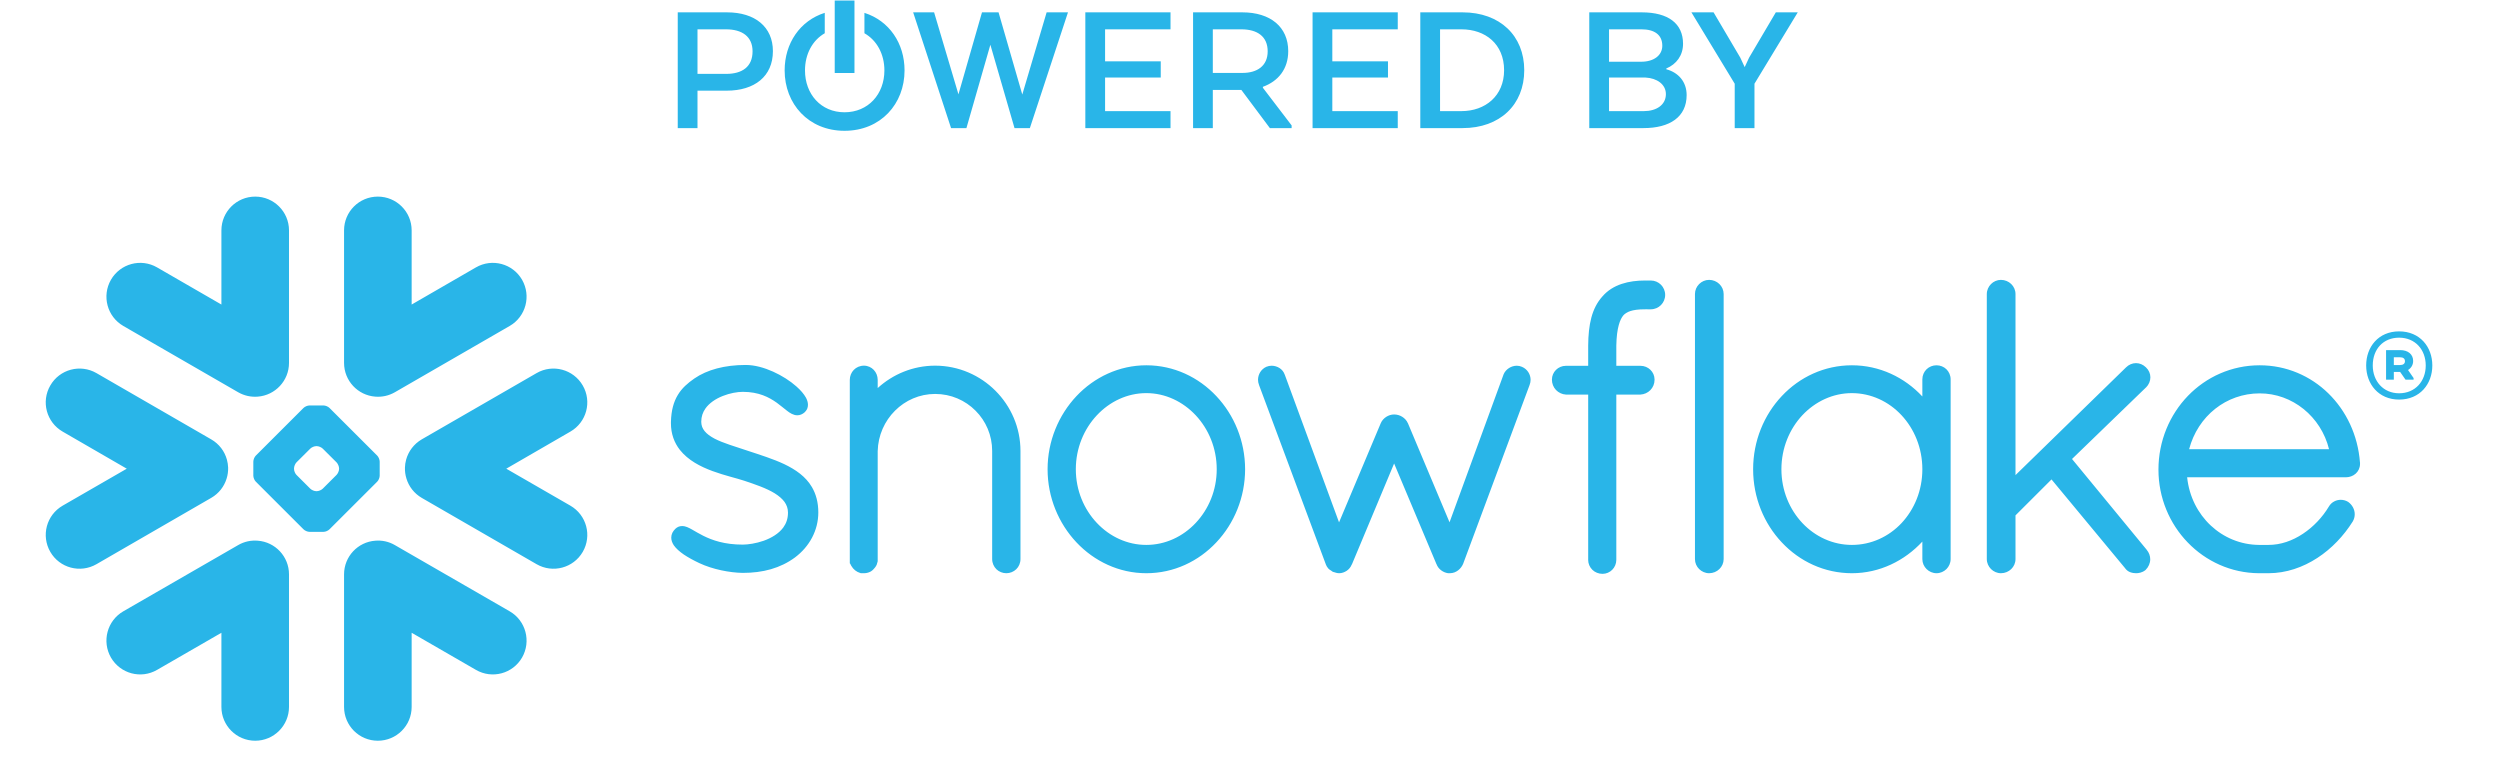
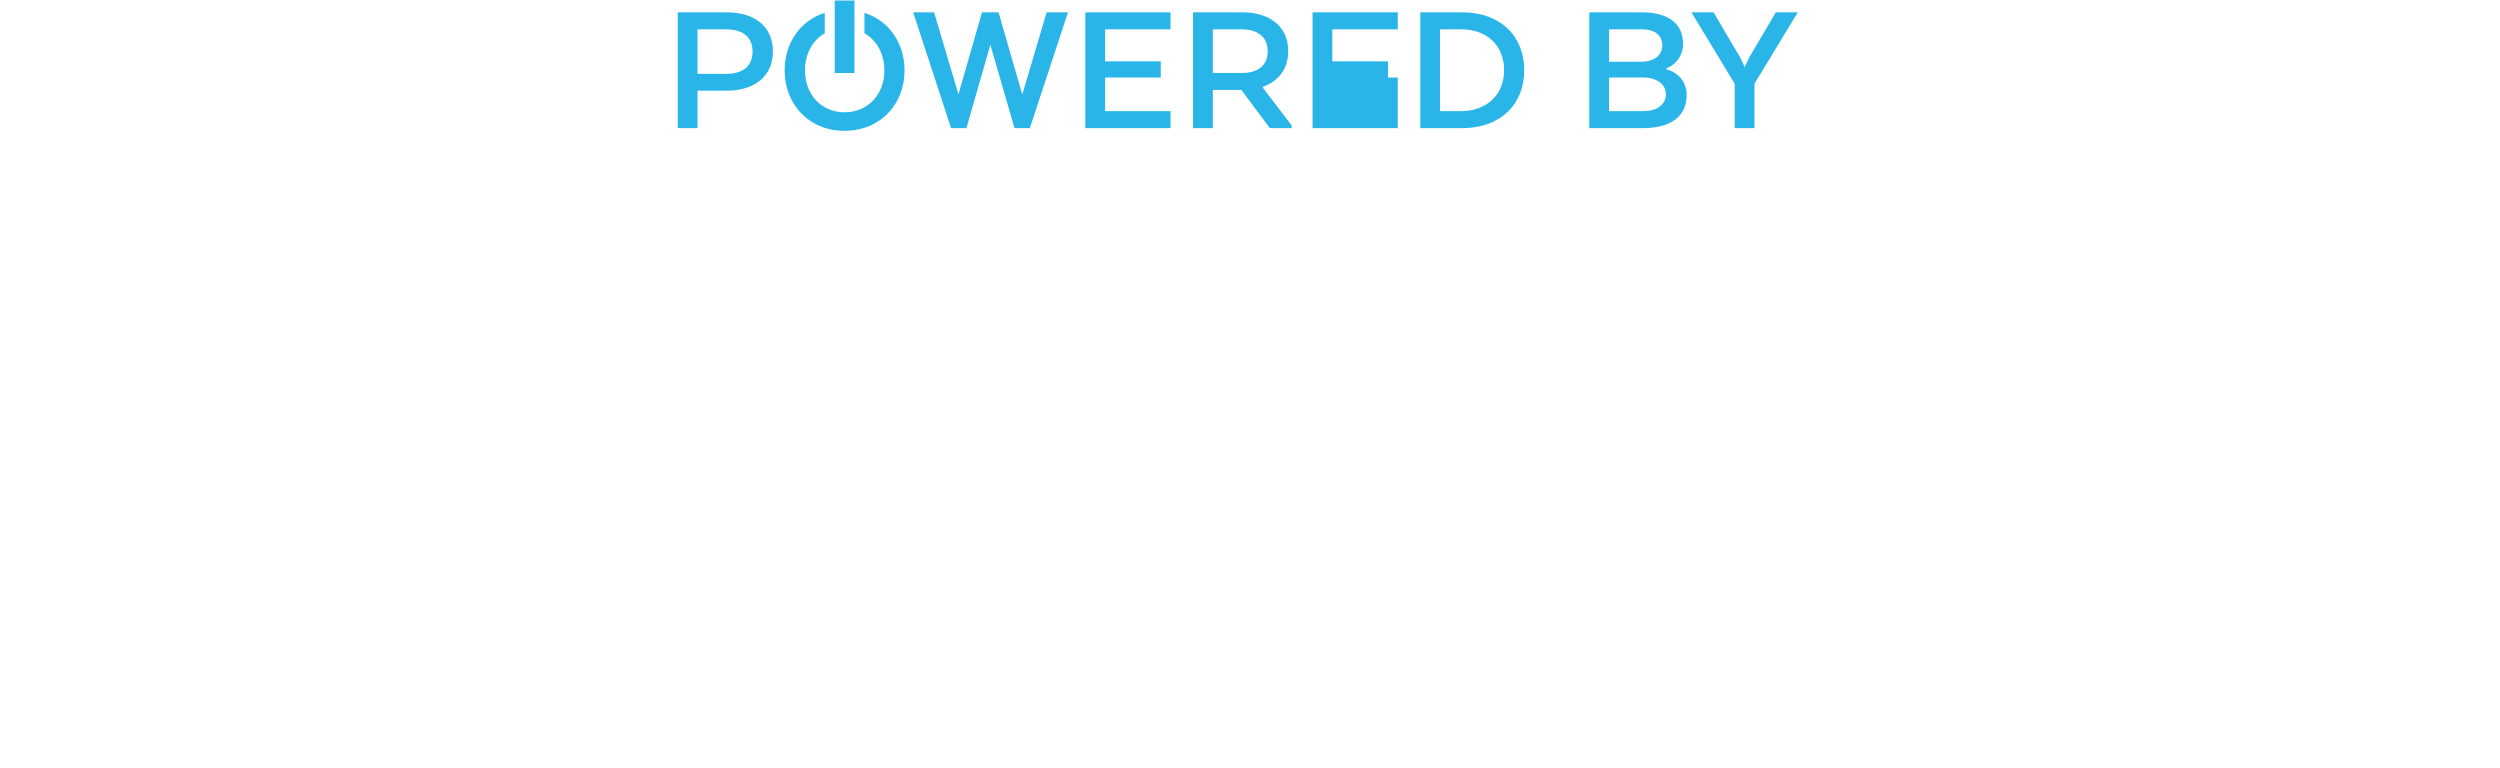
<svg xmlns="http://www.w3.org/2000/svg" width="703" height="216" viewBox="0 0 703 216" fill="none">
  <g clip-path="url(#clip0_251_29922)">
-     <path fill-rule="evenodd" clip-rule="evenodd" d="M234.724 20.524H240.277V0.158H234.724V20.524ZM243.079 3.617V9.35C246.563 11.333 248.693 15.198 248.693 19.801C248.693 26.473 244.148 31.572 237.473 31.572C230.852 31.572 226.365 26.473 226.365 19.801C226.365 15.195 228.47 11.329 231.922 9.347V3.606C224.959 5.814 220.642 12.172 220.642 19.801C220.642 29.186 227.318 36.78 237.473 36.78C247.684 36.78 254.359 29.186 254.359 19.801C254.359 12.182 250.054 5.832 243.079 3.617ZM499.36 3.472H505.531L493.357 23.544V36.022H487.802V23.544L475.628 3.472H481.856L489.373 16.22L490.608 18.878L491.842 16.22L499.36 3.472ZM452.459 21.808V31.247H462.276C465.755 31.247 468.448 29.512 468.448 26.473C468.448 23.707 465.923 21.971 462.726 21.808H452.459ZM461.604 8.246H452.459V17.36H461.491C465.138 17.36 467.438 15.516 467.438 12.857C467.438 9.764 465.194 8.246 461.604 8.246ZM462.164 36.022H446.904V3.472H461.66C469.121 3.472 473.273 6.619 473.273 12.315C473.273 15.569 471.421 18.065 468.56 19.259V19.475C471.983 20.398 474.283 23.001 474.283 26.744C474.283 32.875 469.57 36.022 462.164 36.022ZM404.942 8.246V31.247H410.945C417.676 31.247 422.951 26.962 422.951 19.746C422.951 12.368 417.676 8.246 410.945 8.246H404.942ZM411.282 36.022H399.387V3.472H411.282C421.772 3.472 428.617 10.036 428.617 19.746C428.617 29.457 421.772 36.022 411.282 36.022ZM390.3 21.808H374.647V31.247H393.049V36.022H369.094V3.472H393.049V8.246H374.647V17.251H390.3V21.808ZM349.066 8.246H341.043V20.506H349.402C353.498 20.506 356.471 18.553 356.471 14.431C356.471 10.253 353.554 8.246 349.066 8.246ZM349.346 3.472C357.257 3.472 362.25 7.595 362.25 14.377C362.25 19.421 359.444 22.839 355.125 24.412V24.683L363.204 35.262V36.022H357.088L349.066 25.28H341.043V36.022H335.49V3.472H349.346ZM326.402 21.808H310.748V31.247H329.15V36.022H305.195V3.472H329.15V8.246H310.748V17.251H326.402V21.808ZM278.491 12.586L271.759 36.022H267.439L256.779 3.472H262.67L269.516 26.527L276.135 3.472H280.792L287.468 26.582L294.312 3.472H300.316L289.599 36.022H285.28L278.491 12.586ZM204.157 8.246H196.135V20.777H204.214C208.646 20.777 211.62 18.824 211.62 14.431C211.62 10.253 208.646 8.246 204.157 8.246ZM190.581 3.472H204.439C212.348 3.472 217.341 7.595 217.341 14.377C217.341 21.483 212.18 25.497 204.327 25.497H196.135V36.022H190.581V3.472Z" fill="#29B5E8" />
+     <path fill-rule="evenodd" clip-rule="evenodd" d="M234.724 20.524H240.277V0.158H234.724V20.524ZM243.079 3.617V9.35C246.563 11.333 248.693 15.198 248.693 19.801C248.693 26.473 244.148 31.572 237.473 31.572C230.852 31.572 226.365 26.473 226.365 19.801C226.365 15.195 228.47 11.329 231.922 9.347V3.606C224.959 5.814 220.642 12.172 220.642 19.801C220.642 29.186 227.318 36.78 237.473 36.78C247.684 36.78 254.359 29.186 254.359 19.801C254.359 12.182 250.054 5.832 243.079 3.617ZM499.36 3.472H505.531L493.357 23.544V36.022H487.802V23.544L475.628 3.472H481.856L489.373 16.22L490.608 18.878L491.842 16.22L499.36 3.472ZM452.459 21.808V31.247H462.276C465.755 31.247 468.448 29.512 468.448 26.473C468.448 23.707 465.923 21.971 462.726 21.808H452.459ZM461.604 8.246H452.459V17.36H461.491C465.138 17.36 467.438 15.516 467.438 12.857C467.438 9.764 465.194 8.246 461.604 8.246ZM462.164 36.022H446.904V3.472H461.66C469.121 3.472 473.273 6.619 473.273 12.315C473.273 15.569 471.421 18.065 468.56 19.259V19.475C471.983 20.398 474.283 23.001 474.283 26.744C474.283 32.875 469.57 36.022 462.164 36.022ZM404.942 8.246V31.247H410.945C417.676 31.247 422.951 26.962 422.951 19.746C422.951 12.368 417.676 8.246 410.945 8.246H404.942ZM411.282 36.022H399.387V3.472H411.282C421.772 3.472 428.617 10.036 428.617 19.746C428.617 29.457 421.772 36.022 411.282 36.022ZM390.3 21.808H374.647H393.049V36.022H369.094V3.472H393.049V8.246H374.647V17.251H390.3V21.808ZM349.066 8.246H341.043V20.506H349.402C353.498 20.506 356.471 18.553 356.471 14.431C356.471 10.253 353.554 8.246 349.066 8.246ZM349.346 3.472C357.257 3.472 362.25 7.595 362.25 14.377C362.25 19.421 359.444 22.839 355.125 24.412V24.683L363.204 35.262V36.022H357.088L349.066 25.28H341.043V36.022H335.49V3.472H349.346ZM326.402 21.808H310.748V31.247H329.15V36.022H305.195V3.472H329.15V8.246H310.748V17.251H326.402V21.808ZM278.491 12.586L271.759 36.022H267.439L256.779 3.472H262.67L269.516 26.527L276.135 3.472H280.792L287.468 26.582L294.312 3.472H300.316L289.599 36.022H285.28L278.491 12.586ZM204.157 8.246H196.135V20.777H204.214C208.646 20.777 211.62 18.824 211.62 14.431C211.62 10.253 208.646 8.246 204.157 8.246ZM190.581 3.472H204.439C212.348 3.472 217.341 7.595 217.341 14.377C217.341 21.483 212.18 25.497 204.327 25.497H196.135V36.022H190.581V3.472Z" fill="#29B5E8" />
  </g>
-   <path fill-rule="evenodd" clip-rule="evenodd" d="M427.997 103.163L427.979 103.151C427.979 103.151 427.968 103.145 427.955 103.145C427.499 102.945 427 102.841 426.52 102.841C425.741 102.847 424.995 103.079 424.344 103.486C423.681 103.906 423.12 104.519 422.798 105.285V105.304L407.61 146.869L395.906 119.01L395.887 118.996C395.558 118.218 394.969 117.617 394.301 117.198C393.624 116.778 392.846 116.547 392.026 116.547C391.23 116.547 390.487 116.795 389.831 117.203C389.186 117.622 388.603 118.218 388.274 118.996L388.268 119.01L376.539 146.888L361.27 105.34H361.259C360.992 104.538 360.45 103.911 359.806 103.498C359.149 103.079 358.383 102.847 357.592 102.841C357.088 102.841 356.577 102.945 356.096 103.145H356.073L356.054 103.163C354.631 103.826 353.762 105.249 353.756 106.8C353.756 107.287 353.853 107.773 354.041 108.253H354.035L372.817 158.683V158.702C372.963 159.078 373.17 159.45 373.475 159.815C373.692 160.076 374.016 160.295 374.35 160.478C374.411 160.538 374.508 160.623 374.653 160.714C374.812 160.812 375.013 160.879 375.22 160.915C375.554 161.025 375.998 161.188 376.594 161.188C377.353 161.188 378.059 160.915 378.691 160.507C379.281 160.113 379.81 159.522 380.101 158.757L380.15 158.72L392.026 130.33L403.919 158.604H403.931C404.205 159.358 404.686 159.949 405.245 160.368C405.835 160.812 406.496 161.086 407.197 161.188H407.695C408.17 161.188 408.632 161.098 409.02 160.946C409.428 160.788 409.756 160.581 410.029 160.374C410.668 159.887 411.161 159.219 411.465 158.477V158.459L430.126 108.253C430.309 107.773 430.405 107.292 430.405 106.806C430.4 105.268 429.493 103.802 427.997 103.163V103.163ZM342.142 131.954C342.142 126.032 339.868 120.669 336.251 116.795C332.615 112.916 327.689 110.544 322.338 110.544C316.987 110.544 312.05 112.916 308.42 116.795C304.796 120.669 302.522 126.032 302.522 131.954C302.522 137.871 304.796 143.185 308.42 147.033C312.05 150.894 316.987 153.23 322.338 153.23C327.689 153.23 332.632 150.894 336.251 147.033C339.868 143.185 342.142 137.871 342.142 131.954V131.954ZM342.039 111.396C347.061 116.723 350.113 124.031 350.125 131.954C350.113 139.877 347.061 147.179 342.039 152.506C337.053 157.827 330.091 161.189 322.351 161.189C314.671 161.189 307.696 157.827 302.692 152.506C297.682 147.179 294.581 139.877 294.581 131.954C294.581 124.031 297.682 116.723 302.692 111.396C307.696 106.081 314.671 102.719 322.351 102.719C330.091 102.719 337.053 106.081 342.039 111.396V111.396ZM262.963 102.823C256.736 102.823 251.052 105.249 246.808 109.122V106.806C246.801 105.742 246.406 104.75 245.712 104.021C245.038 103.303 244.04 102.823 242.946 102.823C241.815 102.823 240.793 103.279 240.083 104.015C239.384 104.738 238.964 105.742 238.964 106.806V158.411L239.127 158.575L239.134 158.599C239.177 158.769 239.286 158.957 239.401 159.14C239.942 160.094 240.829 160.819 241.93 161.14L242.088 161.189H242.946C243.518 161.189 244.095 161.067 244.643 160.812C245.099 160.593 245.524 160.24 245.865 159.791L245.877 159.796C245.919 159.754 245.932 159.7 245.981 159.657C245.998 159.651 246.017 159.632 246.029 159.614C246.241 159.341 246.418 159.061 246.528 158.8C246.644 158.489 246.716 158.198 246.771 157.972L246.808 157.827V126.841C246.923 122.408 248.747 118.401 251.672 115.488C254.578 112.577 258.56 110.777 262.963 110.777C267.439 110.777 271.432 112.577 274.327 115.488C277.233 118.39 278.997 122.39 278.997 126.799V157.225C278.997 158.337 279.471 159.365 280.189 160.07C280.924 160.775 281.927 161.189 282.974 161.189C284.037 161.189 285.035 160.775 285.764 160.07C286.507 159.365 286.956 158.337 286.956 157.225V126.799C286.956 113.665 276.231 102.841 262.963 102.823V102.823ZM654.925 126.312C652.663 117.136 644.606 110.6 635.413 110.618C625.988 110.618 618.042 117.015 615.579 126.312H654.925ZM663.638 130.07V130.464C663.638 131.565 663.145 132.556 662.399 133.206C661.656 133.863 660.689 134.204 659.65 134.216H615.026C616.163 145.105 624.857 153.145 635.236 153.23H637.87C641.304 153.242 644.649 152.057 647.593 150.092C650.54 148.147 653.089 145.429 654.882 142.437C655.253 141.798 655.783 141.312 656.359 141.014C656.949 140.692 657.583 140.546 658.22 140.546C658.925 140.546 659.625 140.728 660.239 141.099L660.282 141.117L660.33 141.154C661.449 141.975 662.149 143.227 662.149 144.602C662.149 145.301 661.967 146.012 661.583 146.657L661.572 146.681L661.559 146.693C659.065 150.658 655.666 154.275 651.63 156.897C647.586 159.523 642.898 161.189 637.87 161.189H635.193C627.363 161.134 620.285 157.827 615.183 152.536C610.094 147.265 606.957 140.022 606.957 132.064C606.957 123.971 610.119 116.626 615.25 111.311C620.383 106.003 627.514 102.719 635.413 102.719C642.953 102.719 649.726 105.718 654.743 110.625C659.759 115.531 663.036 122.347 663.62 130.015L663.638 130.07ZM480.599 78.701C479.512 78.701 478.514 79.158 477.797 79.876C477.079 80.587 476.623 81.59 476.623 82.678V157.224C476.623 158.313 477.079 159.31 477.797 160.016C478.514 160.721 479.512 161.189 480.599 161.189C482.856 161.189 484.68 159.413 484.692 157.224V82.678C484.68 80.484 482.856 78.701 480.599 78.701V78.701ZM220.564 130.532C217.354 129.018 213.711 127.899 210.076 126.694C206.731 125.564 203.338 124.603 200.918 123.339C199.702 122.688 198.753 122 198.14 121.229C197.513 120.457 197.209 119.672 197.191 118.602C197.197 117.136 197.623 115.956 198.34 114.911C199.428 113.348 201.252 112.132 203.247 111.347C205.217 110.558 207.351 110.186 208.878 110.186C213.389 110.193 216.241 111.695 218.43 113.25C219.512 114.036 220.425 114.832 221.288 115.488C221.732 115.829 222.145 116.139 222.626 116.37C223.081 116.595 223.616 116.778 224.2 116.778C224.571 116.778 224.943 116.711 225.282 116.564C225.641 116.419 225.952 116.213 226.25 115.956C226.541 115.684 226.791 115.355 226.967 114.99C227.125 114.613 227.198 114.224 227.198 113.841C227.198 113.135 226.972 112.473 226.65 111.852C226.049 110.758 225.124 109.712 223.945 108.667C222.194 107.11 219.884 105.626 217.397 104.507C214.903 103.389 212.228 102.628 209.68 102.628C203.776 102.628 198.844 103.966 195.263 106.429C193.396 107.718 191.755 109.128 190.594 111.075C189.414 113.026 188.758 115.434 188.672 118.566C188.666 118.705 188.666 118.845 188.666 118.984C188.654 122.025 189.633 124.53 191.171 126.494C193.506 129.45 196.972 131.219 200.372 132.471C203.765 133.723 207.157 134.472 209.298 135.189C212.312 136.193 215.517 137.28 217.852 138.722C219.014 139.457 219.956 140.248 220.595 141.118C221.215 142.012 221.567 142.935 221.58 144.103V144.189C221.574 145.879 221.076 147.205 220.254 148.341C219.014 150.031 216.952 151.272 214.763 152.057C212.581 152.822 210.312 153.145 208.853 153.145C203.703 153.145 200.256 151.904 197.757 150.658C196.504 150.031 195.489 149.411 194.571 148.888C194.114 148.638 193.689 148.407 193.239 148.225C192.8 148.043 192.333 147.927 191.804 147.927C191.482 147.927 191.129 147.982 190.806 148.109C190.478 148.25 190.18 148.445 189.931 148.681C189.584 149.017 189.281 149.393 189.068 149.825C188.861 150.257 188.758 150.712 188.758 151.187C188.758 151.965 189.049 152.677 189.463 153.321C190.113 154.251 191.069 155.085 192.259 155.917C193.488 156.738 194.953 157.547 196.643 158.344C200.389 160.113 205.193 161.038 208.841 161.098H208.853C214.527 161.098 219.427 159.791 223.556 156.751V156.744H223.562C227.599 153.704 230.11 149.186 230.11 144.085C230.11 141.281 229.454 138.904 228.305 136.958C226.572 134.009 223.756 132.064 220.564 130.532V130.532ZM540.565 131.954C540.565 125.977 538.308 120.621 534.703 116.754C531.102 112.899 526.16 110.558 520.753 110.546C515.391 110.546 510.466 112.899 506.829 116.754C503.218 120.621 500.933 125.977 500.933 131.954C500.933 137.926 503.218 143.246 506.829 147.083C510.448 150.92 515.391 153.23 520.753 153.23C526.172 153.23 531.115 150.92 534.715 147.095C538.308 143.246 540.565 137.931 540.565 131.954V131.954ZM547.326 103.826C548.061 104.538 548.518 105.566 548.518 106.677V157.224C548.518 158.313 548.05 159.31 547.351 160.016C546.632 160.721 545.641 161.189 544.547 161.189C543.453 161.189 542.449 160.721 541.743 160.016C541.027 159.31 540.565 158.313 540.565 157.224V152.293C535.56 157.699 528.532 161.189 520.754 161.189C513.014 161.189 506.046 157.863 501.054 152.536C496.044 147.234 492.98 139.931 492.98 131.954C492.98 123.977 496.044 116.668 501.054 111.36C506.046 106.04 513.014 102.719 520.754 102.719C528.526 102.719 535.56 106.107 540.565 111.488V106.677C540.565 105.566 541.021 104.538 541.757 103.826C542.492 103.127 543.483 102.719 544.547 102.719C545.599 102.719 546.602 103.127 547.326 103.826V103.826ZM603.467 108.952C604.257 108.167 604.688 107.127 604.688 106.095C604.688 105.079 604.257 104.063 603.46 103.327H603.467C603.46 103.303 603.442 103.303 603.442 103.303C603.436 103.285 603.424 103.279 603.424 103.279H603.412C602.645 102.525 601.66 102.111 600.644 102.111C599.617 102.111 598.615 102.538 597.848 103.303L566.758 133.602V82.678C566.758 80.484 564.922 78.701 562.666 78.701C561.579 78.701 560.581 79.158 559.87 79.876C559.164 80.587 558.69 81.59 558.69 82.678V157.224C558.69 158.313 559.164 159.31 559.87 160.016C560.581 160.721 561.579 161.189 562.666 161.189C564.922 161.189 566.758 159.413 566.758 157.224V144.924L576.883 134.812L597.521 159.711C597.909 160.283 598.439 160.678 598.961 160.885C599.557 161.11 600.135 161.189 600.651 161.189C601.362 161.189 602.366 161.037 603.248 160.344L603.296 160.314L603.35 160.259C604.177 159.444 604.645 158.361 604.645 157.255C604.645 156.325 604.3 155.376 603.661 154.616V154.604L582.653 129.066L603.448 108.952H603.467ZM464.195 78.879H463.306C463.191 78.879 463.075 78.891 462.954 78.896C462.844 78.891 462.729 78.879 462.613 78.879C460.321 78.879 458.096 79.139 456.015 79.833C453.967 80.513 452.076 81.638 450.61 83.348L450.605 83.341L450.599 83.348V83.353C449.085 85.038 448.087 87.05 447.48 89.337C446.872 91.635 446.621 94.225 446.598 97.168V102.867H440.316C438.134 102.879 436.401 104.624 436.401 106.734C436.389 107.87 436.832 108.916 437.55 109.67C438.274 110.413 439.264 110.899 440.365 110.959H446.598V157.322L446.591 157.431C446.591 158.52 447.048 159.522 447.783 160.24C448.512 160.946 449.535 161.365 450.647 161.365C452.763 161.353 454.501 159.627 454.508 157.431V110.959H461.263C462.352 110.899 463.355 110.442 464.074 109.707C464.808 108.971 465.259 107.938 465.259 106.818V106.667C465.234 104.581 463.489 102.867 461.306 102.867H454.508V97.192C454.551 94.682 454.812 92.803 455.188 91.435C455.554 90.061 456.053 89.196 456.502 88.662C456.94 88.187 457.512 87.792 458.442 87.476C459.379 87.172 460.674 86.978 462.425 86.978H462.632C462.736 86.978 462.844 86.959 462.941 86.959C463.064 86.959 463.179 86.978 463.306 86.978H463.817H464.195C466.438 86.978 468.244 85.165 468.244 82.928C468.244 80.691 466.438 78.879 464.195 78.879V78.879ZM63.72 134.586C64.042 133.57 64.176 132.525 64.152 131.491C64.115 130.744 64.018 129.996 63.806 129.248C63.167 126.925 61.653 124.851 59.384 123.544L27.121 104.914C22.567 102.293 16.761 103.851 14.146 108.398C11.507 112.94 13.064 118.74 17.618 121.368L35.647 131.796L17.618 142.193C13.064 144.826 11.513 150.626 14.146 155.187C16.761 159.722 22.567 161.274 27.121 158.653L59.384 140.01C61.561 138.758 63.039 136.793 63.72 134.586V134.586ZM72.475 152.043C70.621 151.885 68.694 152.274 66.961 153.284L34.674 171.902C30.132 174.528 28.581 180.359 31.202 184.908C33.835 189.444 39.636 191.007 44.172 188.368L62.261 177.934V198.784C62.261 204.037 66.51 208.293 71.77 208.293C77.005 208.293 81.268 204.037 81.268 198.784V161.51C81.268 156.506 77.389 152.395 72.475 152.043V152.043ZM105.541 111.535C107.389 111.687 109.311 111.292 111.044 110.295L143.325 91.659C147.873 89.031 149.417 83.225 146.802 78.665C144.182 74.123 138.376 72.566 133.833 75.193L115.757 85.639V64.783C115.757 59.542 111.506 55.286 106.247 55.286C100.987 55.286 96.748 59.542 96.748 64.783V102.056C96.748 107.055 100.616 111.171 105.541 111.535V111.535ZM34.674 91.659L66.961 110.295C68.694 111.292 70.621 111.687 72.475 111.535C77.389 111.171 81.268 107.055 81.268 102.056V64.783C81.268 59.542 77.005 55.286 71.77 55.286C66.51 55.286 62.261 59.542 62.261 64.783V85.639L44.172 75.193C39.636 72.566 33.835 74.123 31.202 78.665C28.581 83.225 30.132 89.031 34.674 91.659V91.659ZM95.35 131.717C95.35 131.176 95.022 130.421 94.639 130.02L90.754 126.153C90.371 125.771 89.617 125.454 89.075 125.454H88.923C88.382 125.454 87.629 125.771 87.252 126.153L83.366 130.02C82.977 130.421 82.679 131.176 82.679 131.717V131.868C82.679 132.404 82.977 133.152 83.366 133.541L87.252 137.42C87.634 137.803 88.382 138.119 88.923 138.119H89.075C89.617 138.119 90.371 137.803 90.754 137.42L94.639 133.541C95.022 133.152 95.35 132.404 95.35 131.868V131.717ZM106.076 135.437L92.657 148.839C92.273 149.234 91.532 149.556 90.972 149.556H89.999H88.017H87.026C86.484 149.556 85.731 149.234 85.342 148.839L71.929 135.437C71.545 135.06 71.235 134.3 71.235 133.766V132.774V130.792V129.813C71.235 129.266 71.545 128.506 71.929 128.123L85.342 114.721C85.731 114.327 86.484 114.017 87.026 114.017H88.017H89.999H90.972C91.52 114.017 92.273 114.327 92.657 114.721L106.076 128.123C106.459 128.506 106.769 129.266 106.769 129.813V130.792V132.774V133.766C106.769 134.3 106.459 135.06 106.076 135.437V135.437ZM143.325 171.902L111.044 153.284C109.311 152.274 107.389 151.885 105.541 152.043C100.616 152.395 96.748 156.506 96.748 161.51V198.784C96.748 204.037 100.987 208.293 106.247 208.293C111.506 208.293 115.757 204.037 115.757 198.784V177.934L133.833 188.368C138.375 191.007 144.182 189.444 146.802 184.908C149.417 180.359 147.873 174.528 143.325 171.902V171.902ZM160.392 121.368L142.363 131.796L160.392 142.193C164.946 144.826 166.503 150.626 163.87 155.187C161.243 159.722 155.431 161.274 150.895 158.653L118.607 140.01C116.455 138.758 114.959 136.793 114.296 134.586C113.981 133.57 113.834 132.525 113.871 131.491C113.889 130.744 113.998 129.996 114.205 129.248C114.85 126.925 116.364 124.852 118.607 123.544L150.895 104.914C155.431 102.293 161.243 103.851 163.87 108.398C166.503 112.94 164.946 118.74 160.392 121.368V121.368ZM683.969 102.771C683.969 107.998 680.47 112.361 674.626 112.361C668.823 112.361 665.366 107.957 665.366 102.771C665.366 97.545 668.823 93.182 674.626 93.182C680.47 93.182 683.969 97.545 683.969 102.771ZM682.117 102.771C682.117 98.327 679.153 94.952 674.626 94.952C670.181 94.952 667.218 98.162 667.218 102.771C667.218 107.175 670.181 110.591 674.626 110.591C679.153 110.591 682.117 107.216 682.117 102.771ZM670.963 98.45H674.956C677.137 98.45 678.577 99.644 678.577 101.496C678.577 102.648 678.001 103.512 677.137 104.047L678.701 106.311V106.764H676.437L674.914 104.582H673.145V106.764H670.963V98.45ZM674.914 100.467H673.145V102.648H674.914C675.738 102.648 676.273 102.278 676.273 101.578C676.273 100.837 675.779 100.467 674.914 100.467Z" fill="#29B5E8" />
  <defs>
    <clipPath id="clip0_251_29922">
      <rect width="314.95" height="36.622" fill="white" transform="translate(190.581 0.158)" />
    </clipPath>
  </defs>
</svg>